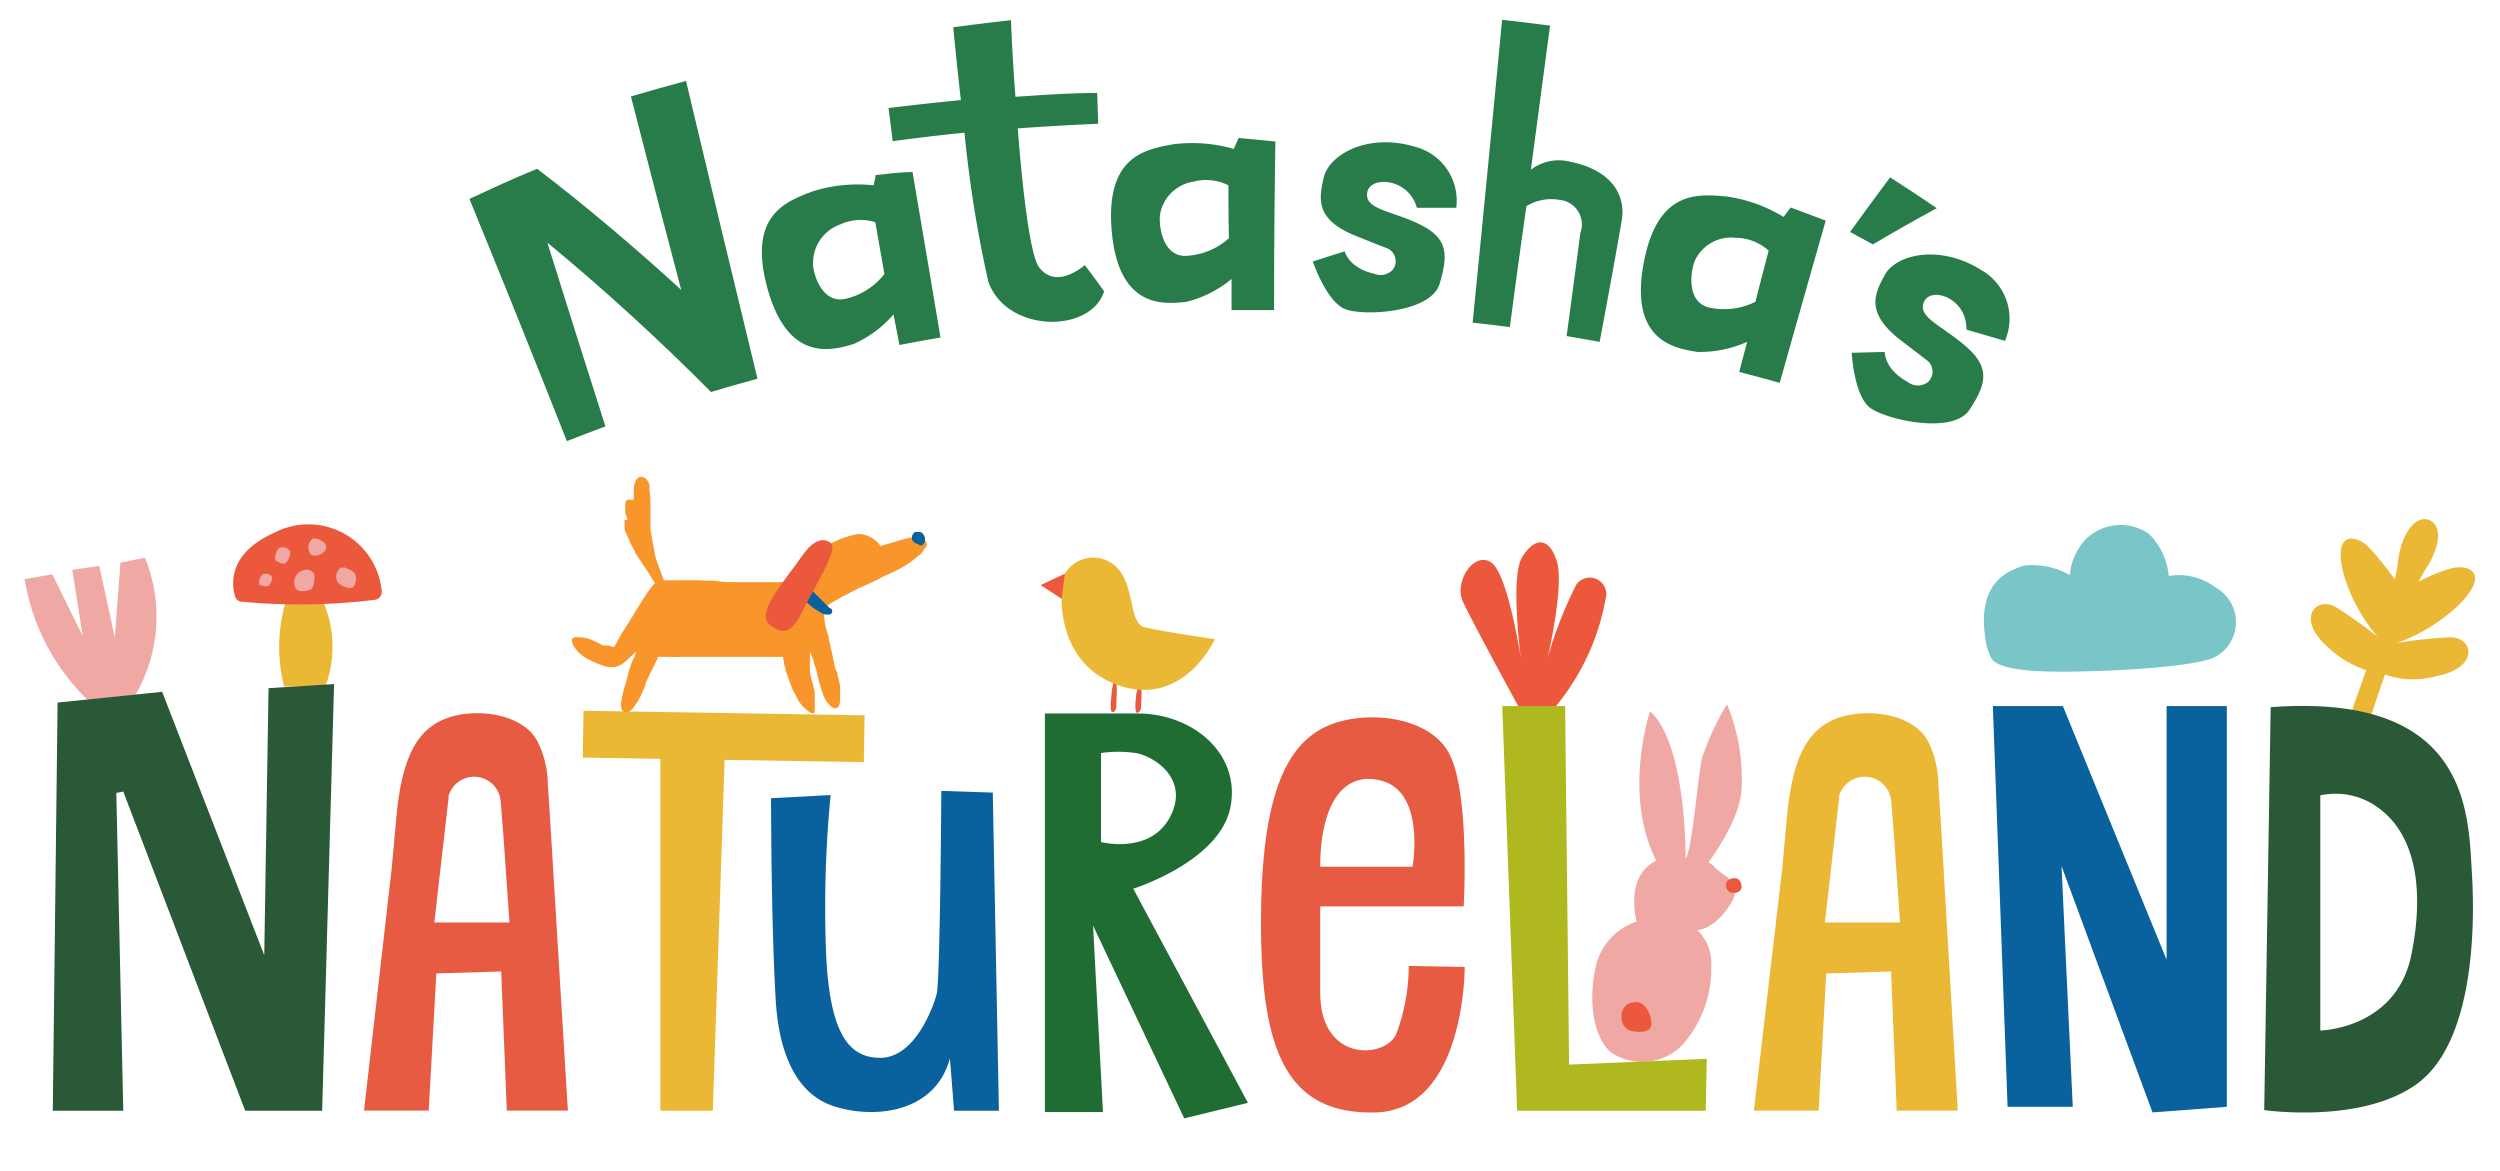
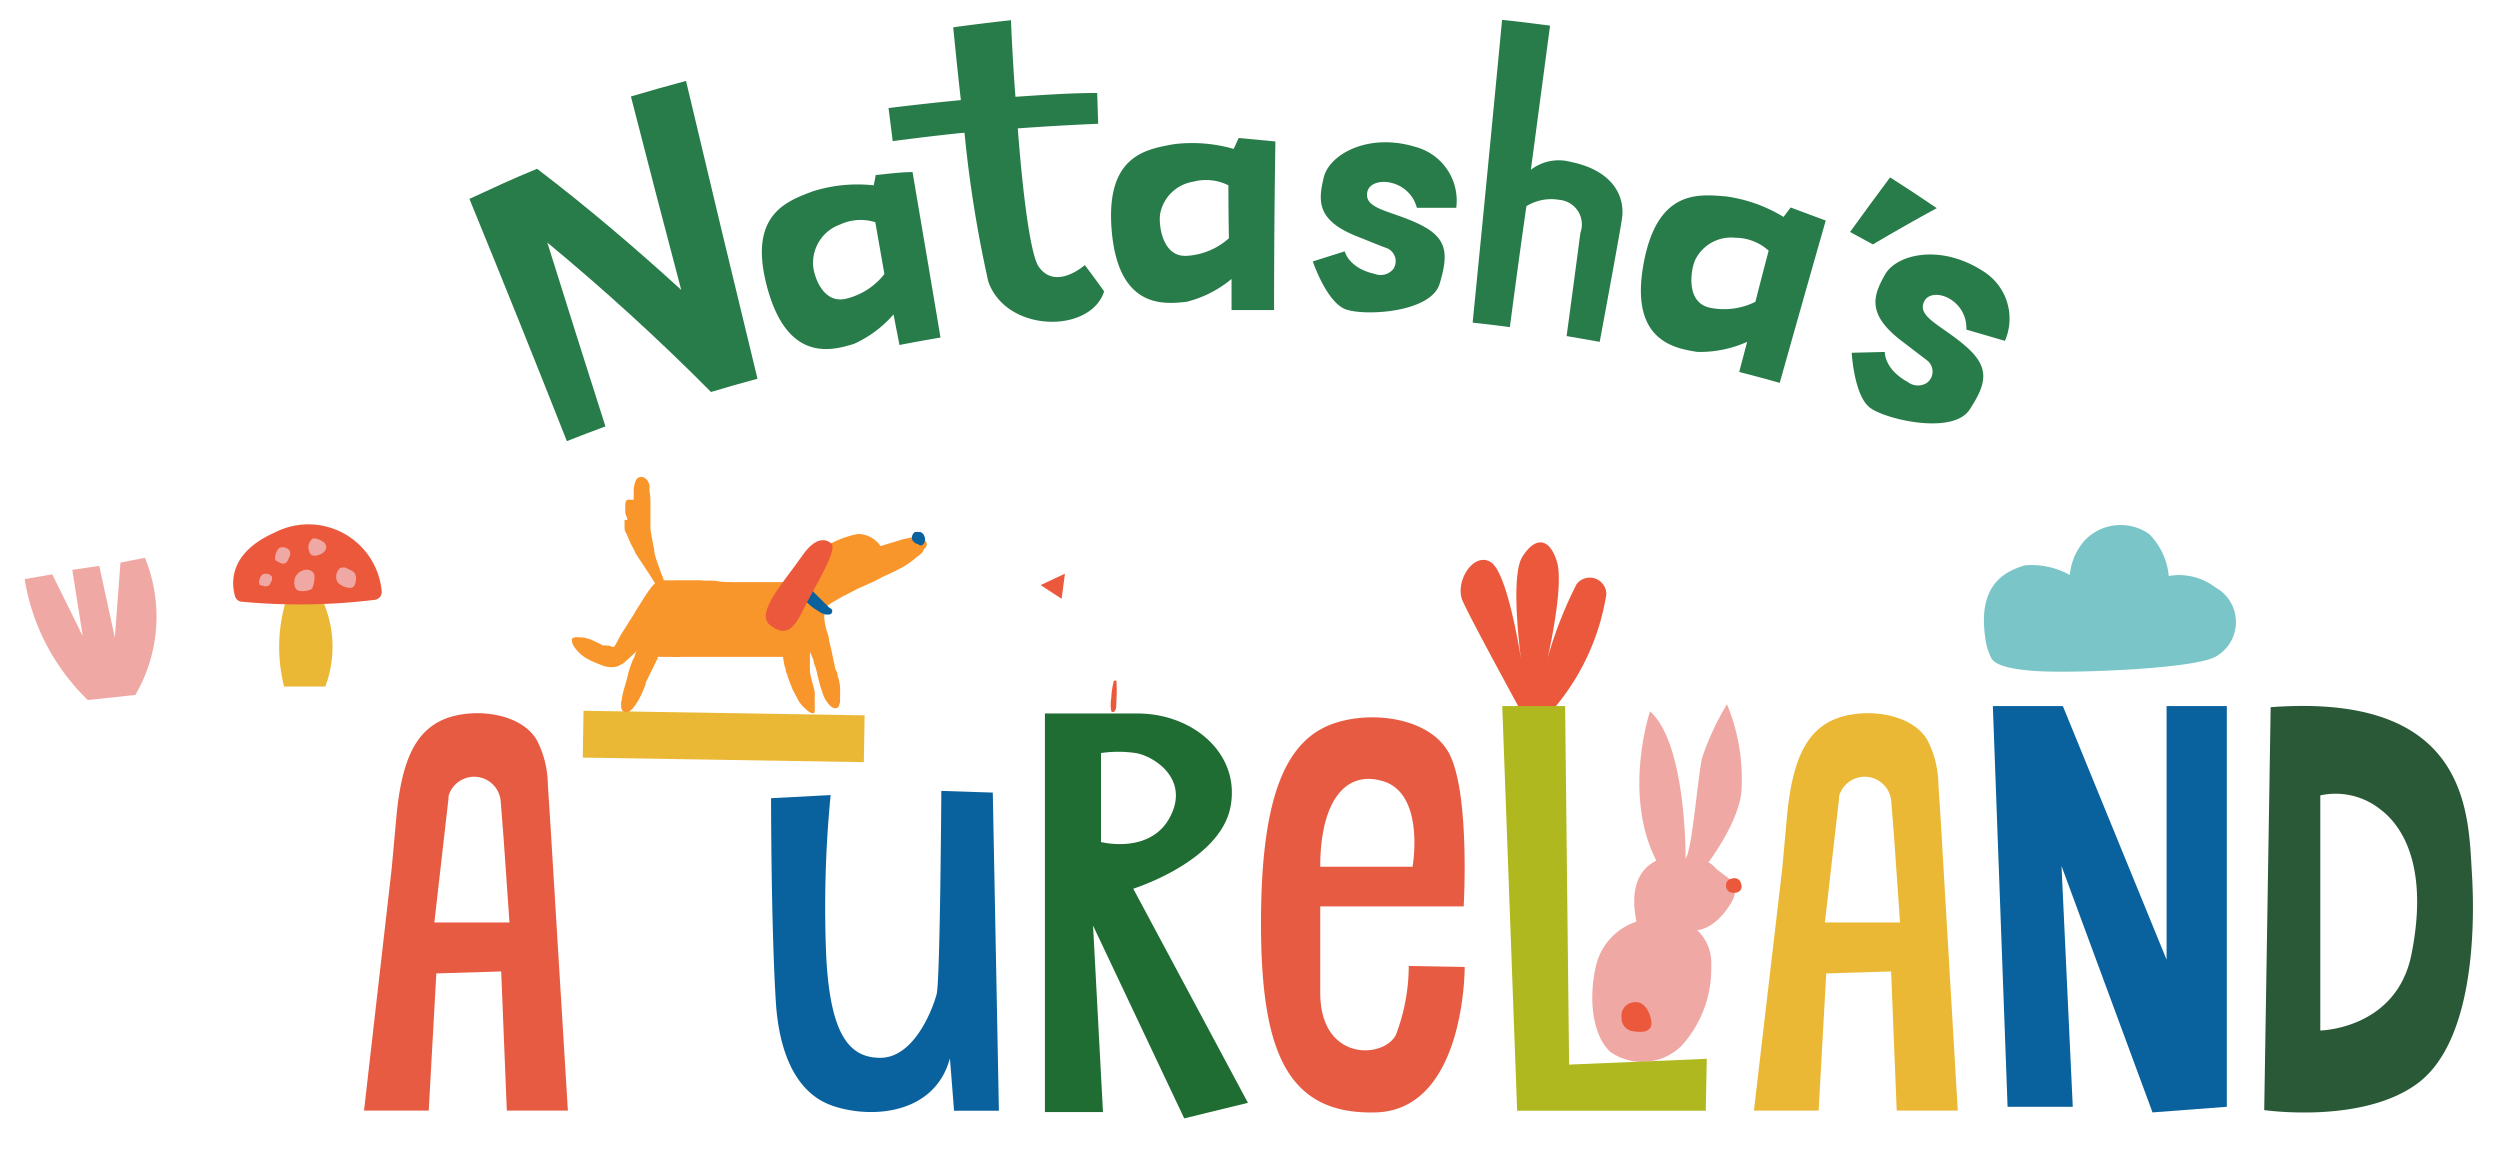
<svg xmlns="http://www.w3.org/2000/svg" id="Layer_1" data-name="Layer 1" viewBox="0 0 151.09 70.79">
  <defs>
    <style>.cls-1{fill:#287c4a;}.cls-2{fill:#eb583b;}.cls-3{fill:#f0a8a5;}.cls-4{fill:#79c5c7;}.cls-5{fill:#ebb836;}.cls-6{fill:#e65b42;}.cls-7{fill:#09629d;}.cls-8{fill:#2a5937;}.cls-9{fill:#afb81e;}.cls-10{fill:#206d34;}.cls-11{fill:#f9962b;}</style>
  </defs>
  <path class="cls-1" d="M41.17,17.52c-2.77-2.53-5.67-5-8.71-7.32-1.63.67-2.48,1.08-4.09,1.82q3,7.32,5.89,14.64c.78-.31,1.55-.6,2.33-.89q-1.79-5.6-3.54-11.2c.23-.1-.3.09-.08,0q5.28,4.36,10,9.12c.93-.28,1.87-.55,2.81-.8q-2.19-9-4.32-18c-1.11.3-2.22.61-3.33.94Q39.63,11.69,41.17,17.52Z" />
  <path class="cls-1" d="M52.8,11.2a9,9,0,0,0-3.67.36c-1.58.6-4,1.41-2.73,5.93s4,3.65,5.19,3.3A6.85,6.85,0,0,0,54,19l.36,1.85c.82-.16,1.65-.31,2.48-.45-.56-3.35-1.13-6.7-1.69-10-.74,0-1.49.11-2.23.18C52.9,10.73,52.85,11,52.8,11.2Zm.65,5.36a4.15,4.15,0,0,1-2.31,1.49c-1.54.38-2.07-1.72-2-2.24a2.45,2.45,0,0,1,1.63-2.24,2.94,2.94,0,0,1,2.13-.14Z" />
  <path class="cls-1" d="M74.56,9a9.06,9.06,0,0,0-3.66-.28c-1.66.31-4.15.69-3.7,5.36s3.27,4.29,4.51,4.16a6.83,6.83,0,0,0,2.72-1.38l0,1.88H77q0-5.1.08-10.19l-2.22-.21Zm-.29,5.4a4.18,4.18,0,0,1-2.53,1.06c-1.57.11-1.73-2.05-1.62-2.56a2.42,2.42,0,0,1,2-1.92,3,3,0,0,1,2.12.22C74.24,12.31,74.25,13.37,74.27,14.44Z" />
  <path class="cls-1" d="M107.79,13.11a9,9,0,0,0-3.48-1.24c-1.69-.14-4.2-.43-5,4.19s2,5,3.28,5.21a7,7,0,0,0,3-.61l-.48,1.82c.82.21,1.64.43,2.45.66q1.38-4.91,2.78-9.81l-2.12-.79Zm-1.7,5.13a4.25,4.25,0,0,1-2.74.36c-1.55-.32-1.13-2.44-.89-2.91a2.42,2.42,0,0,1,2.43-1.32,3,3,0,0,1,2,.78C106.62,16.18,106.35,17.21,106.09,18.24Z" />
  <path class="cls-1" d="M61.1,1.22c-1.17.13-2.33.27-3.49.43,0,0,.18,1.92.46,4.4-1.46.14-2.91.3-4.37.48.08.66.17,1.32.25,2,1.45-.19,2.9-.37,4.34-.51a73.5,73.5,0,0,0,1.44,9c1.1,3.11,6.18,3.15,7,.59q-.57-.8-1.17-1.59s-1.73,1.55-2.77.12c-.54-.74-1-4.72-1.28-8.38,1.62-.12,3.24-.21,4.86-.28l-.06-1.86c-1.64,0-3.29.12-4.94.23C61.17,3.24,61.1,1.22,61.1,1.22Z" />
  <path class="cls-1" d="M85.55,8.88C82.67,8,80.33,9.34,80,10.73s-.45,2.58,2,3.55c.85.34,1.4.57,1.77.7a.85.85,0,0,1,.42,1.3,1,1,0,0,1-1.12.27c-1.57-.35-1.8-1.36-1.8-1.36l-1.93.61s.84,2.49,2,2.9,5.15.2,5.67-1.56.51-2.75-1.23-3.59-3.32-.89-3.15-1.92,2.52-.87,3,.93c.79,0,1.59,0,2.38,0A3.36,3.36,0,0,0,85.55,8.88Z" />
  <path class="cls-1" d="M118.84,19.92l2.33.68a3.37,3.37,0,0,0-1.35-4.23c-2.57-1.65-5.21-1-5.9.23s-1.15,2.36,1,4l1.53,1.17a.85.85,0,0,1,0,1.37,1,1,0,0,1-1.16-.06c-1.43-.78-1.38-1.81-1.38-1.81l-2,.05s.14,2.63,1.13,3.34,5,1.63,6,.09,1.26-2.51-.21-3.8-3-1.79-2.54-2.73S118.9,18.06,118.84,19.92Z" />
  <path class="cls-1" d="M94.91,9.78a2.76,2.76,0,0,0-2.39.48c.39-2.91.77-5.81,1.16-8.71-1-.13-1.93-.25-2.9-.35Q89.91,10.35,89,19.5q1.13.12,2.25.27c.32-2.43.65-4.87,1-7.31a2.87,2.87,0,0,1,2-.38,1.49,1.49,0,0,1,1.26,2c-.27,2.08-.55,4.15-.83,6.23l2,.35s1.11-5.95,1.34-7.4S97.41,10.28,94.91,9.78Z" />
  <path class="cls-1" d="M114.23,10.72c-.82,1.1-1.63,2.2-2.42,3.3l1.38.75c1.27-.75,2.55-1.48,3.86-2.19Q115.66,11.63,114.23,10.72Z" />
  <path class="cls-2" d="M92.15,43.4s-3.24-5.92-3.75-7.07.64-3,1.69-2.36,1.84,5.91,1.84,5.91-.69-5,.07-6.22,1.63-1.21,2.09.27-.56,5.85-.56,5.85a24.38,24.38,0,0,1,1.75-4.47,1,1,0,0,1,1.8.62,14.07,14.07,0,0,1-3.52,7.29Z" />
  <path class="cls-3" d="M8.76,33.71A9.4,9.4,0,0,1,8.18,42l-2.87.31A13.05,13.05,0,0,1,1.49,35l1.67-.29L5,38.44l-.63-4L6,34.2l.94,4.33L7.28,34Z" />
  <path class="cls-4" d="M133.89,35.5a3.63,3.63,0,0,0-2.82-.69,4.1,4.1,0,0,0-1.19-2.54,3,3,0,0,0-3.87.37,3.65,3.65,0,0,0-.92,2.11,4.73,4.73,0,0,0-2.73-.58c-1,.32-2.84,1-2.39,4.28a3.72,3.72,0,0,0,.38,1.33c.21.39,1.07.7,3,.79,2.34.11,9.36-.16,10.58-.9A2.39,2.39,0,0,0,133.89,35.5Z" />
-   <path class="cls-5" d="M148,38.52a27.42,27.42,0,0,0-3.14.34,10.57,10.57,0,0,0,3.78-2.34c1.95-2,.42-2.41-.45-2.18a9.28,9.28,0,0,0-2,.81,4.88,4.88,0,0,1,.36-.68c.81-1.18,1.12-2.57.35-3s-1.79.58-2,2.65a8.57,8.57,0,0,1-.17.9,18.72,18.72,0,0,0-1.62-2c-.65-.63-2.17-1.05-1.47,1.68a10.28,10.28,0,0,0,2.06,3.79v0a29.25,29.25,0,0,0-2.47-1.76c-1.23-.78-2.56.64-.51,2.41A6.17,6.17,0,0,0,143,40.5c-.37,1.11-.77,2.13-.88,2.53l1.18.22s.32-1,.84-2.48a5.17,5.17,0,0,0,3.12.09C149.93,40.33,149.46,38.44,148,38.52Z" />
  <path class="cls-3" d="M98.9,55.7a3.71,3.71,0,0,0-2.47,2.77c-.47,2.21-.08,4.22.9,5.11a3.38,3.38,0,0,0,4.3-.38,6.92,6.92,0,0,0,1.79-4.82,2.74,2.74,0,0,0-.85-2.17,2,2,0,0,0,1.49-2c.13-1.75-.81-2.09-.81-2.09s1.87-2.46,2-4.36a11.77,11.77,0,0,0-.88-5.2,16.65,16.65,0,0,0-1.5,3.23c-.26,1.11-.61,5.66-1,6.09,0,0,.07-6.92-2.15-8.89,0,0-1.67,5,.37,9C100.18,52.08,98.25,52.5,98.9,55.7Z" />
  <path class="cls-3" d="M104.7,53.25a1.23,1.23,0,0,1,0,1.18c-1,1.78-2.13,1.78-2.13,1.78l.05-1.71.63-2.34Z" />
  <path class="cls-2" d="M104.32,53.53a.4.4,0,0,0,.35.42c.38.06.62-.14.58-.43s-.2-.48-.5-.44S104.28,53.31,104.32,53.53Z" />
  <path class="cls-2" d="M98,61.47a.8.8,0,0,0,.66.85c.7.12,1.21,0,1.14-.58s-.44-1.24-1-1.17A.81.81,0,0,0,98,61.47Z" />
  <path class="cls-5" d="M19.36,36l-2.13.49a9.72,9.72,0,0,0-.06,5h2.5s.07-.25.08-.25A6.85,6.85,0,0,0,19.36,36Z" />
  <path class="cls-2" d="M22.66,36.25a37.14,37.14,0,0,1-8.1.11.45.45,0,0,1-.35-.31c-.21-.7-.46-2.59,2.36-3.85a4.45,4.45,0,0,1,6.5,3.54A.48.48,0,0,1,22.66,36.25Z" />
  <path class="cls-3" d="M18.38,34.45a.53.53,0,0,1,.58.19A.68.68,0,0,1,19,35a1.78,1.78,0,0,1-.07.39.49.49,0,0,1-.08.18.35.35,0,0,1-.19.1,1.17,1.17,0,0,1-.49.05.59.59,0,0,1-.19-.05c-.23-.14-.23-.56-.14-.78A.79.79,0,0,1,18.38,34.45Z" />
  <path class="cls-3" d="M18.92,32.54a.13.13,0,0,1,.08,0c.17,0,.39.11.52.2a.37.37,0,0,1,.11.56.7.7,0,0,1-.42.25.48.48,0,0,1-.37,0,.44.44,0,0,1-.16-.25A.64.64,0,0,1,18.92,32.54Z" />
  <path class="cls-3" d="M20.59,34.31a.17.17,0,0,1,.1,0,.31.31,0,0,1,.19,0l.34.16a.75.75,0,0,1,.2.15.64.64,0,0,1,.06.57c0,.13-.09.29-.22.33a.41.41,0,0,1-.19,0,1.09,1.09,0,0,1-.66-.32A.68.68,0,0,1,20.59,34.31Z" />
  <path class="cls-3" d="M17.53,33.32a.29.29,0,0,1,0,.09.27.27,0,0,1,0,.15,1.59,1.59,0,0,1-.12.27.46.46,0,0,1-.11.16c-.11.12-.28.08-.42,0s-.22-.08-.25-.18a.38.38,0,0,1,0-.15.91.91,0,0,1,.23-.53A.51.51,0,0,1,17.53,33.32Z" />
  <path class="cls-3" d="M16.44,34.86s0,0,0,.07a.27.27,0,0,1,0,.12l-.1.21a.45.45,0,0,1-.1.13.4.4,0,0,1-.37,0c-.09,0-.18,0-.21-.14a.14.14,0,0,1,0-.11.67.67,0,0,1,.2-.42A.46.46,0,0,1,16.44,34.86Z" />
  <rect class="cls-5" x="35.24" y="43.1" width="16.99" height="2.83" transform="translate(0.73 -0.71) rotate(0.93)" />
-   <polygon class="cls-5" points="43.82 45.13 39.91 45.13 39.91 67.13 43.08 67.13 43.82 45.13" />
  <path class="cls-6" d="M88.52,58.44l-3.38-.06a11.78,11.78,0,0,1-.78,4.17C83.6,64,79.79,64.16,79.79,60V54.78h8.67s.4-6.94-.91-9.3S82,42.83,79.79,44.09s-3.58,4.41-3.58,11.68c0,7.66,1.5,11.61,6.93,11.46S88.52,58.44,88.52,58.44ZM83.58,47.21c2.57.77,1.79,5.17,1.79,5.17H79.79C79.79,48.55,81.24,46.51,83.58,47.21Z" />
  <polygon class="cls-7" points="121.33 66.89 120.44 42.67 124.67 42.67 130.94 58 130.94 42.67 134.58 42.67 134.58 66.89 130.09 67.23 124.59 52.34 125.27 66.89 121.33 66.89" />
-   <polygon class="cls-8" points="19.47 67.13 20.19 41.34 16.23 41.59 15.97 57.73 9.8 41.81 3.48 42.46 3.19 67.13 7.45 67.13 7.03 47.92 7.45 47.84 14.82 67.13 19.47 67.13" />
  <path class="cls-7" d="M46.6,48.24s0,7.89.3,12.48c.2,2.7,1.09,5.31,3.42,6.11s6.17.54,7.09-2.87l.25,3.17h2.71L60,47.9l-3.11-.1s-.07,11.46-.28,12.27-1.32,3.86-3.41,3.86c-1.88,0-3-1.41-3.26-6a70,70,0,0,1,.26-9.88Z" />
  <path class="cls-8" d="M149.39,52.74c-.22-3.55-.13-10.9-12.16-10l-.39,24.35s5.9.86,9.25-1.6S149.61,56.28,149.39,52.74Zm-3.65,4.93c-.9,4.53-5.51,4.61-5.51,4.61V48.07a4.34,4.34,0,0,1,3.61.83C145.65,50.26,146.65,53.13,145.74,57.67Z" />
  <polygon class="cls-9" points="90.79 42.67 91.69 67.13 103.09 67.13 103.15 63.99 94.83 64.34 94.59 42.67 90.79 42.67" />
  <path class="cls-10" d="M74.35,48.84c.68-3.24-2.22-5.72-5.6-5.72h-5.6V67.21h3.51l-.6-11.27,5.51,11.65,3.85-.94L68.49,53.71S73.66,52.09,74.35,48.84Zm-3.63.52c-1.19,2.3-4.18,1.53-4.18,1.53V45.51a7.34,7.34,0,0,1,2.09,0C69.7,45.68,71.92,47.05,70.72,49.36Z" />
  <path class="cls-6" d="M33.25,49.58h0l-.14-2.16h0a6,6,0,0,0-.64-2.64c-1-1.85-4.38-2.1-6.08-1.09-1.3.77-2.12,2.3-2.43,5.64l-.29,3.18L22,67.12h3.91l.46-8.29,3.92-.12.34,8.41h3.69Zm-7,6.17.86-7.53a.5.5,0,0,1,0-.12,1.61,1.61,0,0,1,3.15.33l.17,2.15.36,5.17Z" />
  <path class="cls-5" d="M117.29,49.58h0l-.14-2.16h0a6,6,0,0,0-.64-2.64c-1-1.85-4.38-2.1-6.08-1.09-1.3.77-2.12,2.3-2.43,5.64l-.29,3.18L106,67.12h3.91l.46-8.29,3.92-.12.34,8.41h3.69Zm-7,6.17.86-7.53a.5.5,0,0,1,0-.12,1.61,1.61,0,0,1,3.15.33l.17,2.15.36,5.17Z" />
-   <path class="cls-2" d="M68.86,41.45a.07.07,0,0,0-.06,0,.09.09,0,0,0,0,.06,2,2,0,0,0-.15.72,2.33,2.33,0,0,0,0,.79.12.12,0,0,0,.2,0c.15-.16.11-.42.12-.62a5.58,5.58,0,0,0,0-.91A.12.12,0,0,0,68.86,41.45Z" />
  <path class="cls-2" d="M67.37,41.14a0,0,0,0,0-.06,0,.1.1,0,0,0,0,.05,4.5,4.5,0,0,0-.15,1,2.33,2.33,0,0,0,0,.79.12.12,0,0,0,.2,0c.14-.16.1-.42.11-.62a8.32,8.32,0,0,0,0-1.22A.1.1,0,0,0,67.37,41.14Z" />
-   <path class="cls-5" d="M73.42,38.63s-1.87,4.17-5.84,2.78-3.56-6-3.22-6.74a2,2,0,0,1,3.06-.45c1.21,1.11.76,3.44,1.76,3.69S73.42,38.63,73.42,38.63Z" />
  <polygon class="cls-2" points="64.36 34.67 62.89 35.36 64.16 36.19 64.36 34.67" />
  <path class="cls-11" d="M56,32.81a.51.51,0,0,0-.16-.2.66.66,0,0,0-.19-.09.86.86,0,0,0-.23-.05,1.73,1.73,0,0,0-.51.05,3.89,3.89,0,0,0-.49.12L53.22,33a1.7,1.7,0,0,0-1.37-.73,5.85,5.85,0,0,0-1.75.64,1.67,1.67,0,0,0-.53.32c-.27.3-.28.73-.59,1h0l-.36.46c-.07.09-.15.18-.22.28l-.11.13a.6.6,0,0,1-.08.08h0l-.05,0a1,1,0,0,1-.24,0l-.26,0-.28,0-.25,0H46l-.45,0-.45,0-.46,0-.29,0c-.34,0-.67,0-1-.06s-.67,0-1-.05l-.51,0h-.25l-.24,0-.26,0h-.26a3.77,3.77,0,0,1-.47,0l-.12,0-.14,0,0-.08L40,34.74a1.75,1.75,0,0,1-.12-.32c-.08-.23-.17-.45-.24-.68l-.09-.33c0-.24-.08-.49-.12-.73s-.09-.48-.12-.72l0-.1c0-.12,0-.24,0-.35s0-.24,0-.36l0-.37c0-.12,0-.25,0-.37s0-.49-.06-.74a2.23,2.23,0,0,0,0-.36.9.9,0,0,0-.13-.28.49.49,0,0,0-.38-.21.36.36,0,0,0-.31.22,1.34,1.34,0,0,0-.07.18,2.08,2.08,0,0,0-.06.36c0,.06,0,.12,0,.18a1.09,1.09,0,0,1,0,.18,2.45,2.45,0,0,0,0,.27h0a.42.42,0,0,0-.16,0,.34.34,0,0,0-.2,0c-.12,0-.14.18-.15.29a1.09,1.09,0,0,0,0,.18,1.11,1.11,0,0,0,0,.17,1,1,0,0,0,0,.17l.12.32a.2.2,0,0,1,0,.08h-.09l-.07,0,0,0,0,0a.27.27,0,0,0,0,.12.17.17,0,0,0,0,.07.54.54,0,0,0,0,.18,1.16,1.16,0,0,0,0,.18c0,.11.08.22.13.33s.09.22.14.33.07.16.11.25l.13.24.12.23c0,.08.08.16.13.24s.2.31.31.47l.2.3c.06.1.13.2.2.3l.19.31.18.28h0l-.1.09-.12.14-.22.3-.2.3-.2.32-.19.3-.2.33a3.45,3.45,0,0,1-.2.32l-.39.63-.21.32-.17.31c-.06.11-.11.22-.18.33l-.09.15-.11,0-.19-.07L36.41,39a1.51,1.51,0,0,0-.28-.15l-.29-.14a2.43,2.43,0,0,0-.65-.19l-.19,0a.57.57,0,0,0-.26,0,.38.38,0,0,0-.17.08.26.26,0,0,0,0,.15.61.61,0,0,0,.08.26,2.35,2.35,0,0,0,.51.58,2.27,2.27,0,0,0,.32.22l.34.17.36.15.34.13a1.76,1.76,0,0,0,.39.06h.2l.2-.05a.71.71,0,0,0,.18-.08l.16-.09.15-.12.14-.13.28-.26a2.83,2.83,0,0,0,.25-.24l-.09.21c0,.11-.09.23-.14.34s-.18.47-.25.71l-.09.36-.09.35c-.08.24-.14.48-.2.73s0,.23-.07.35a1.08,1.08,0,0,0,0,.19v.11a.35.35,0,0,0,.05.2.29.29,0,0,0,.15.14.27.27,0,0,0,.12,0h.06a.49.49,0,0,0,.2-.11,1.37,1.37,0,0,0,.23-.25l.2-.3.17-.32c.11-.23.2-.46.3-.69l0-.1.15-.31.16-.33c.06-.11.11-.23.17-.34s.11-.23.17-.35a1.09,1.09,0,0,1,.08-.15l0-.09h.06l.15,0,.28,0,.29,0a5.63,5.63,0,0,0,.58,0h5.1l.71,0h0l.41,0,0,.09.06.3c0,.1.05.21.08.31s0,.19.08.29h0l.09.29.09.25.12.31a2,2,0,0,0,.14.3l.15.28c.05.09.09.19.15.28a2.22,2.22,0,0,0,.44.48.69.69,0,0,0,.13.11.46.46,0,0,0,.22.11h0a.2.2,0,0,0,.11,0,.17.17,0,0,0,.05-.14.76.76,0,0,0,0-.15c0-.11,0-.21,0-.32s0-.21,0-.32,0-.11,0-.16a.88.88,0,0,0,0-.16,2.06,2.06,0,0,0-.07-.32c-.05-.2-.11-.4-.16-.61l-.06-.3c0-.1,0-.2,0-.3a1.41,1.41,0,0,1,0-.28,2.62,2.62,0,0,1,0-.28v-.12s0-.07,0-.11,0,0,0-.07a.14.14,0,0,0,0-.06,1.11,1.11,0,0,1,.07.16l.09.2a1.72,1.72,0,0,1,.07.21c0,.11.06.23.1.35s.08.26.11.39l0,.05c.06.21.1.41.16.61s.06.21.1.32.06.2.1.3a1.73,1.73,0,0,0,.35.58.53.53,0,0,0,.13.13.51.51,0,0,0,.16.09.25.25,0,0,0,.17,0,.22.22,0,0,0,.16-.2l.05-.15c0-.1,0-.2,0-.3a1.83,1.83,0,0,0,0-.33,3,3,0,0,0,0-.31,1.91,1.91,0,0,0-.06-.33c0-.1-.05-.2-.08-.3s0-.21-.08-.31-.12-.42-.17-.63-.08-.41-.13-.62l-.15-.63c0-.21-.1-.42-.16-.64s-.09-.4-.12-.61a1.43,1.43,0,0,1,0-.29.76.76,0,0,0,0-.15v-.12s0,0,0-.07a.1.1,0,0,0,0,0l.08-.09.11-.1.16-.12.42-.25.21-.12a1.55,1.55,0,0,1,.22-.12l.24-.12.21-.11.45-.23.39-.17.42-.19.4-.2.2-.11.19-.09.16-.07.45-.21.45-.24a4,4,0,0,0,.43-.28c.13-.09.26-.2.38-.3l.2-.15a.85.85,0,0,0,.16-.17,1.13,1.13,0,0,0,.12-.21A.42.42,0,0,0,56,33,.48.48,0,0,0,56,32.81Z" />
  <path class="cls-11" d="M46.08,39.57h0Z" />
  <path class="cls-7" d="M55.5,32.89a.54.54,0,0,1-.19-.07.67.67,0,0,1-.15-.14.37.37,0,0,1,0-.37v0l0,0a.36.36,0,0,1,.14-.16l.09,0a.25.25,0,0,1,.12,0l.1,0a.24.24,0,0,1,.11.06.27.27,0,0,1,.08.07l.06.11a.49.49,0,0,1,0,.41.47.47,0,0,1-.13.15.29.29,0,0,1-.16,0Z" />
  <path class="cls-7" d="M50.16,36.75l-.09-.07-.21-.21-.22-.22L49.39,36a2.61,2.61,0,0,1-.23-.24l-.26-.26a3.06,3.06,0,0,0-.29-.21l-.19-.19L48.37,35a.07.07,0,0,0,0,0l-.06,0a.18.18,0,0,0-.16,0,.22.22,0,0,0-.11.12.2.2,0,0,0,0,.17l0,.17a1,1,0,0,0,.11.3,1.59,1.59,0,0,0,.2.24l.21.2.2.2.2.18a1.87,1.87,0,0,0,.35.26l.35.22.22.08H50a.27.27,0,0,0,.11,0A.2.2,0,0,0,50.16,36.75Z" />
  <path class="cls-2" d="M50.28,32.89s-.71-.88-1.8.7-2.87,3.47-1.94,4.19,1.42.28,2-.92S50.56,33.4,50.28,32.89Z" />
</svg>